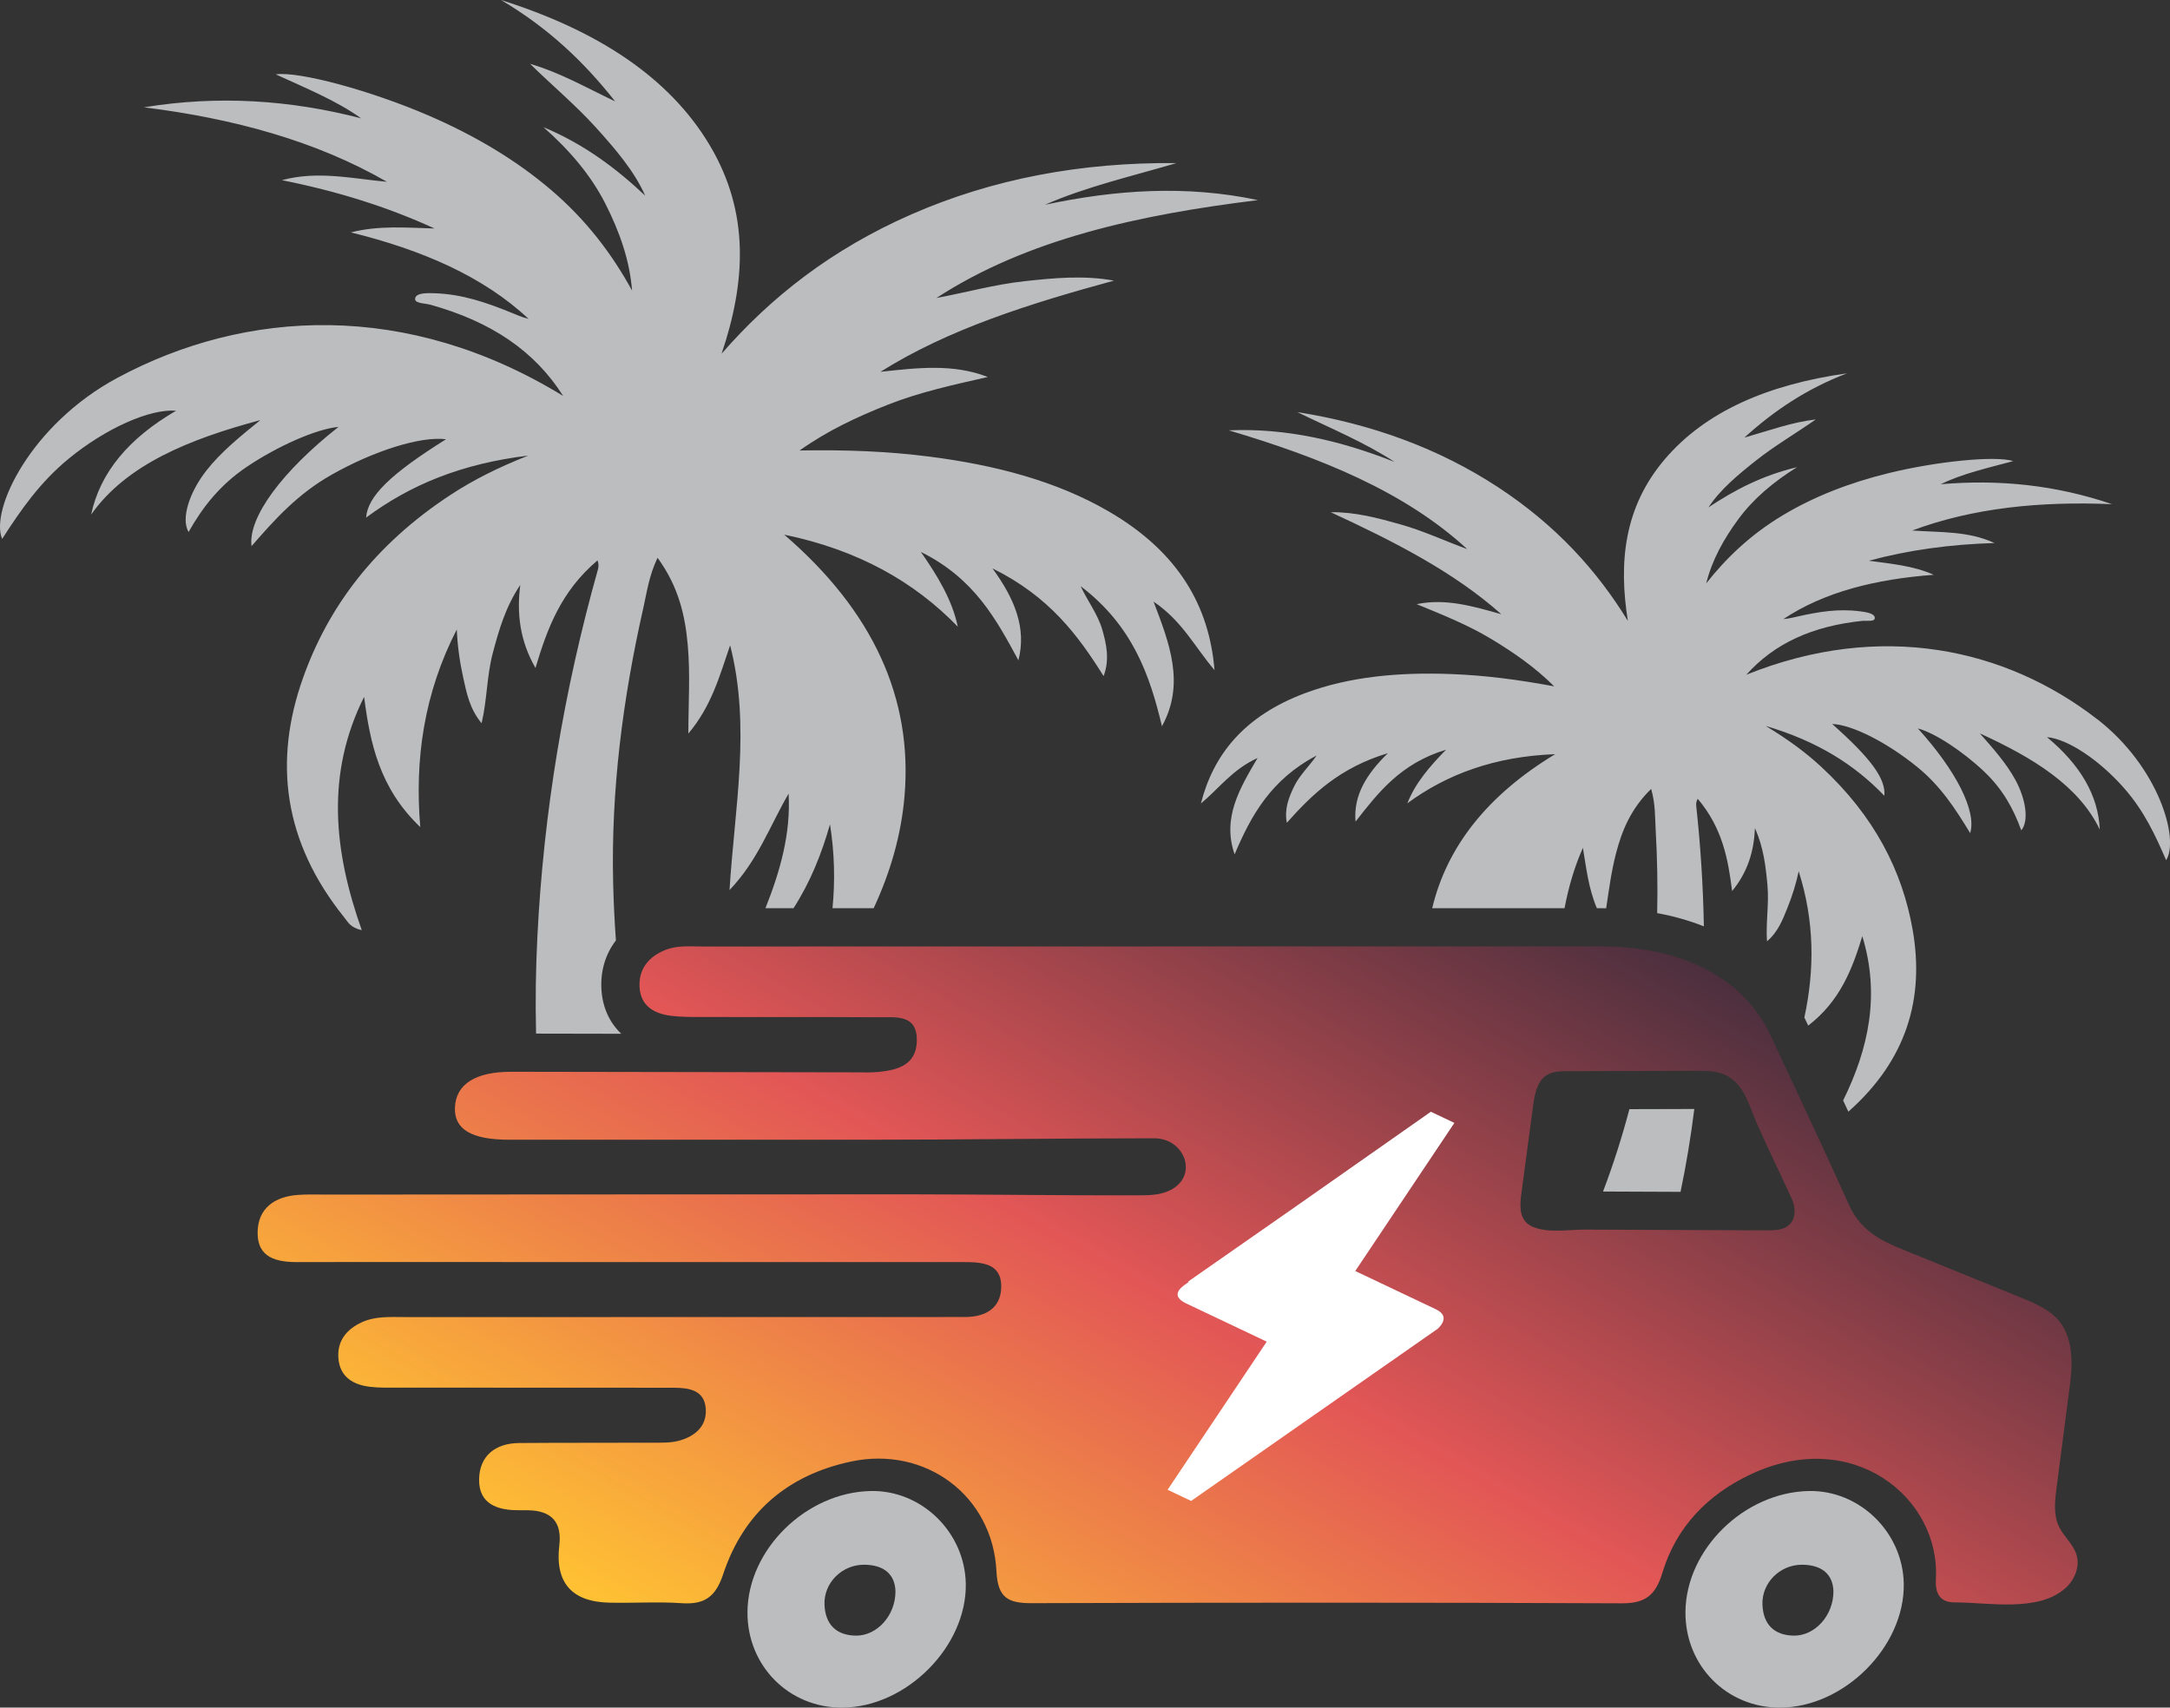
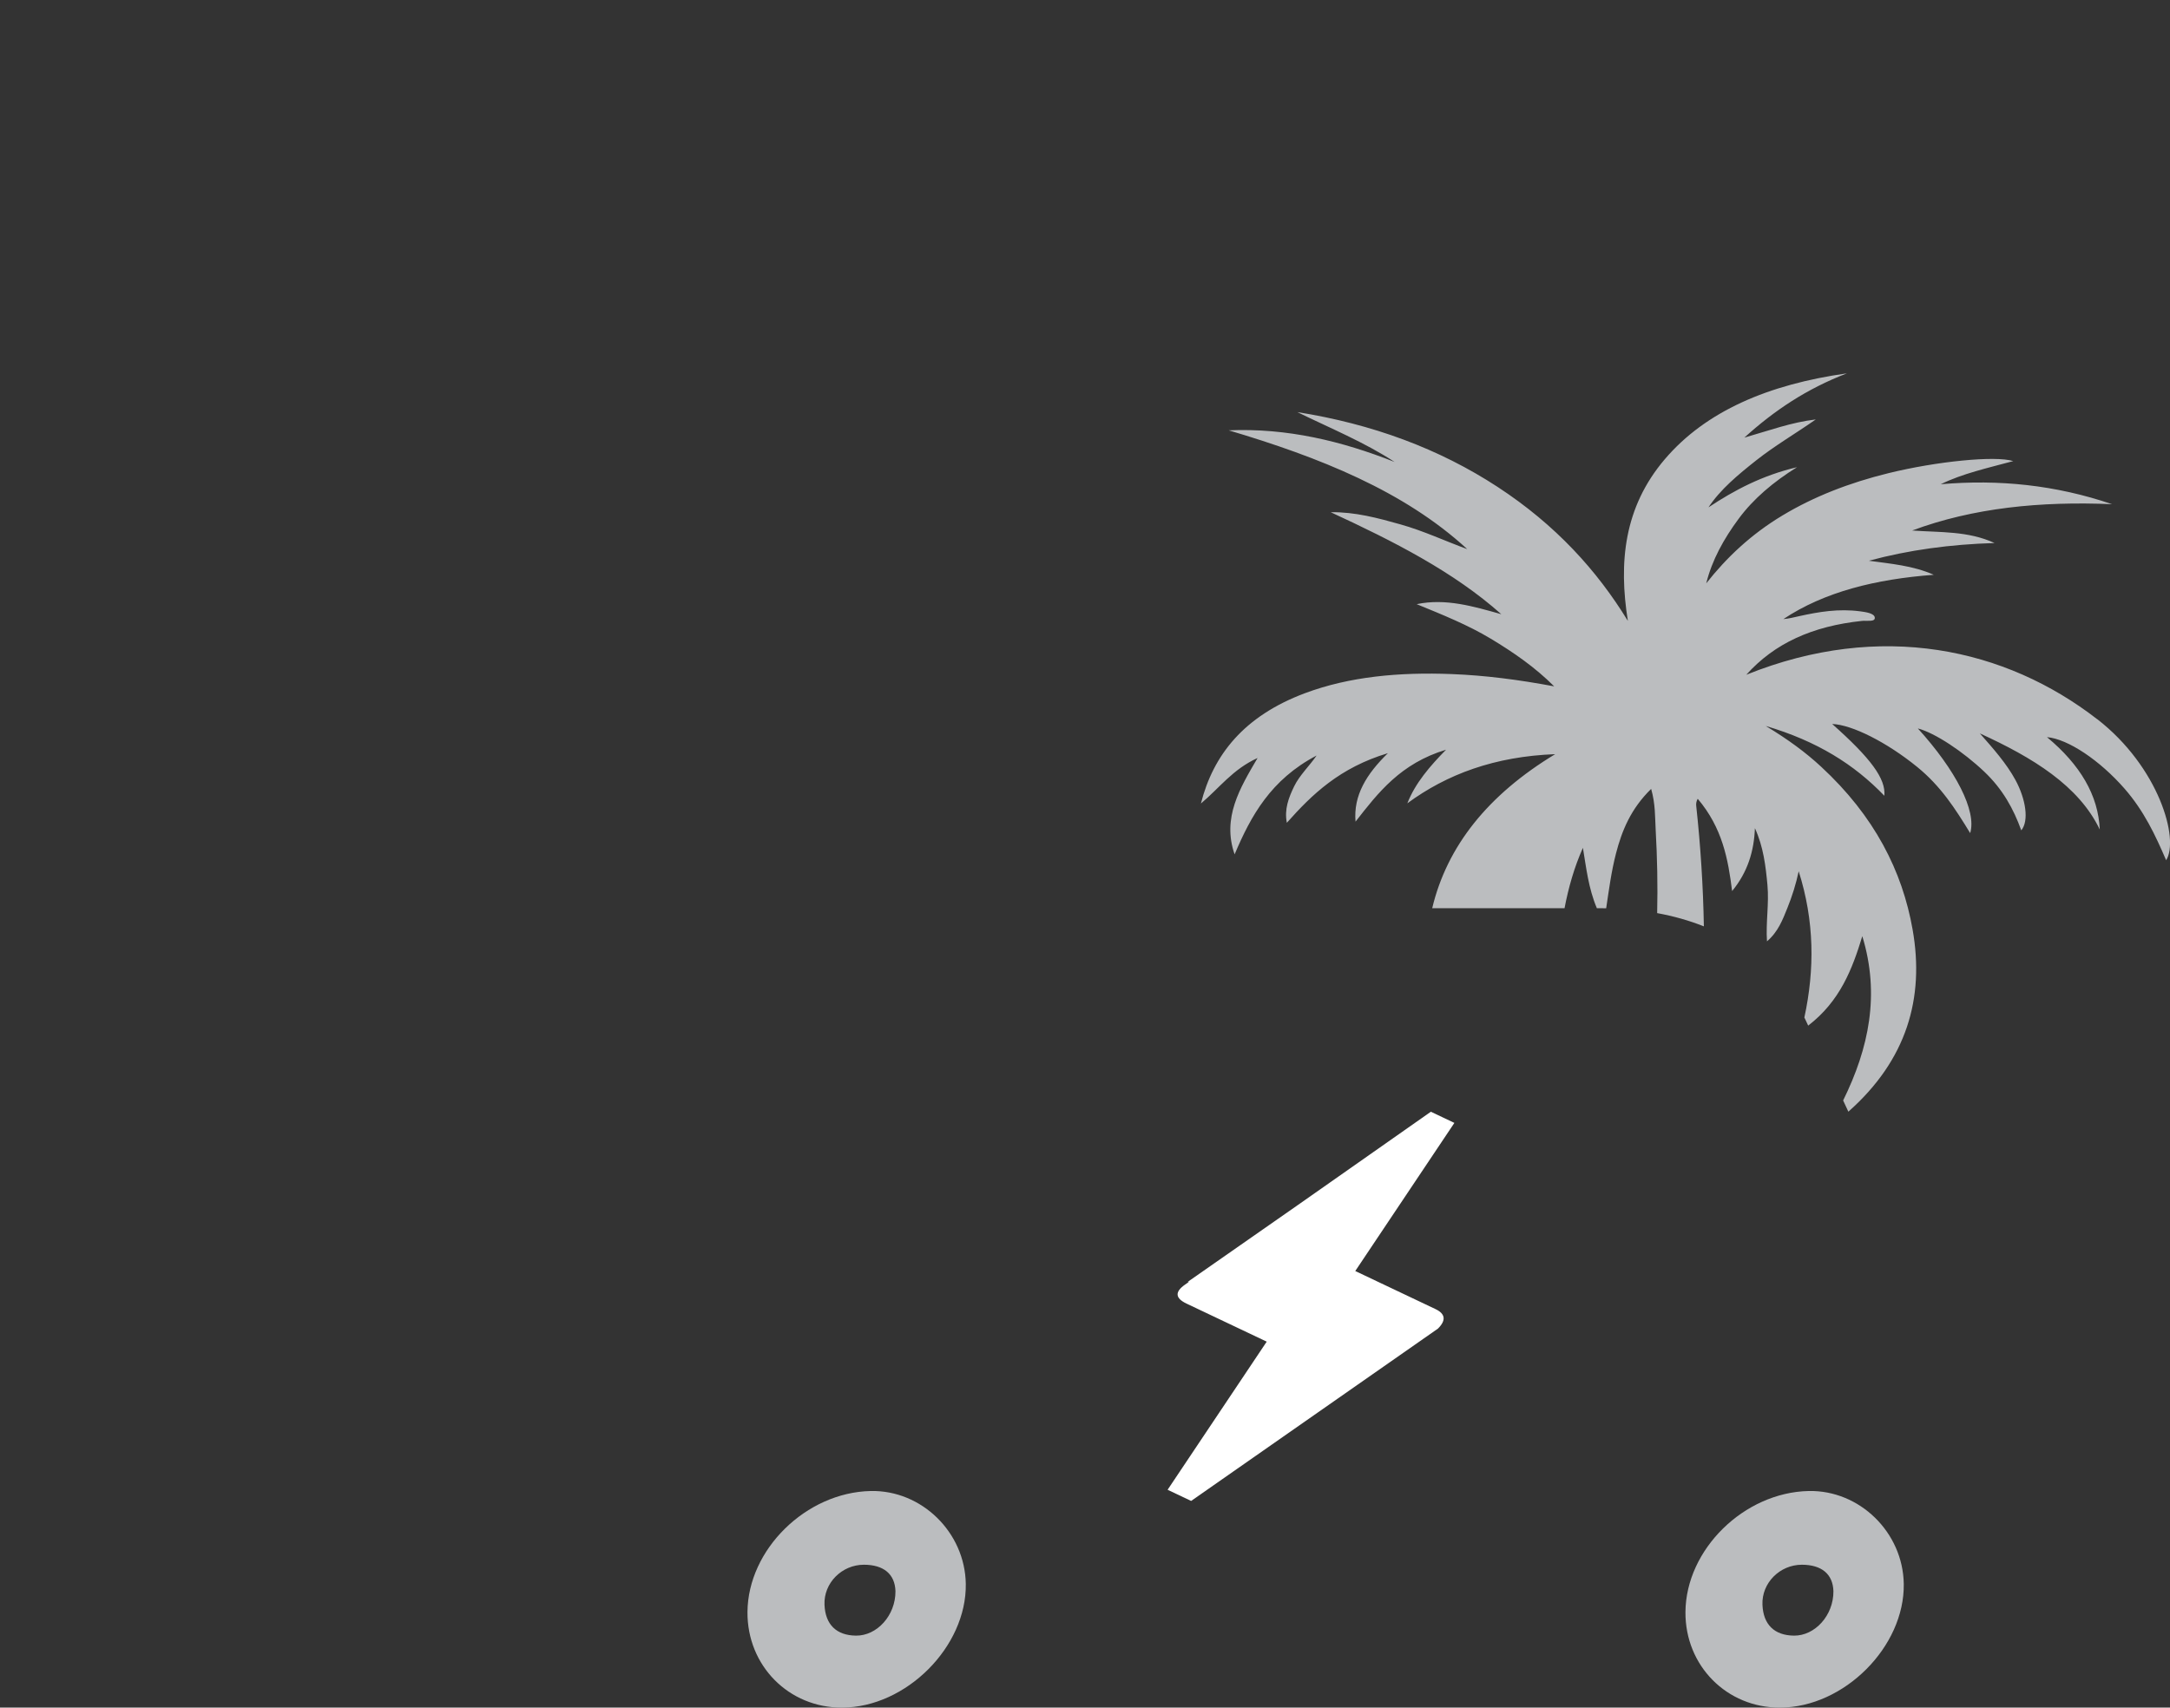
<svg xmlns="http://www.w3.org/2000/svg" id="Layer_1" data-name="Layer 1" viewBox="0 0 1344.72 1058.33">
  <rect x="0" y="0" width="1344.72" height="1058.33" fill="#333333" stroke="none" />
  <defs>
    <style>
      .cls-1 {
        fill: url(#Tropical_Sunset);
      }

      .cls-1, .cls-2, .cls-3 {
        stroke-width: 0px;
      }

      .cls-2 {
        fill: #bbbdbf;
      }

      .cls-3 {
        fill: #fff;
      }
    </style>
    <linearGradient id="Tropical_Sunset" data-name="Tropical Sunset" x1="578.76" y1="1116.1" x2="921.6" y2="522.28" gradientUnits="userSpaceOnUse">
      <stop offset="0" stop-color="#ffc233" />
      <stop offset=".5" stop-color="#e25656" />
      <stop offset="1" stop-color="#4c2f3e" />
    </linearGradient>
  </defs>
  <g id="jKJYYn">
    <g>
-       <path class="cls-1" d="M715.1,586.54c92.03,0,184.06,0,276.1,0,21.75,0,42.87,3.15,62.72,12.54,19.62,9.28,34.4,23.52,43.61,43.29,16.14,34.66,32.51,69.22,48.14,104.11,8.71,19.44,24.75,24.35,43.22,31.87,21,8.56,41.99,17.11,62.99,25.67,7,2.85,14.11,5.77,19.98,10.54,12.89,10.49,12.83,28.49,10.88,43.47-2.79,21.34-5.55,42.69-8.32,64.03-1.05,8.08-2.02,16.68,1.47,24.04,2.97,6.25,8.92,10.93,10.91,17.56,2.24,7.43-1.27,15.73-7.12,20.84-17.04,14.89-47.85,8.56-68.47,8.61-9.72.03-12.03-6.48-11.57-14.47,2.88-50.43-51.63-94.76-114.96-64.79-26.56,12.57-45.96,32.55-54.53,60.95-4.11,13.63-10.33,18.95-25.07,18.89-121.91-.55-243.83-.48-365.74-.09-14.58.05-21.03-3.26-21.84-19.67-2.3-47.02-43.99-77.87-90.04-68.12-39.47,8.36-66.68,31.67-79.33,69.87-4.66,14.07-11.59,18.91-25.74,17.93-14.87-1.03-29.87.03-44.8-.32-23.45-.54-33.73-12.55-30.99-35.58q2.55-21.39-19.4-21.69c-1.79-.02-3.59-.05-5.38-.03-13.36.16-25.13-3.72-24.93-19.08.19-14.63,10.08-22.45,24.87-22.57,27.49-.22,54.98-.07,82.47-.2,5.36-.02,10.91.2,16.02-1.1,10.11-2.56,17.9-8.94,17.11-19.97-.83-11.57-10.46-12.99-20.04-12.99-56.77,0-113.55-.02-170.32-.07-5.97,0-12,.2-17.9-.53-10.4-1.28-18.47-6.21-19.39-17.62-.87-10.79,5.05-18.05,14.61-22.41,8.46-3.85,17.54-3.16,26.48-3.16,109.96-.02,219.92-.01,329.88-.01,5.38,0,10.76-.16,16.13-.04,13.13.31,23.45-4.91,23.65-18.65.22-14.81-12.19-15.37-23.42-15.38-108.17-.02-216.34-.02-324.5-.03-29.28,0-58.57-.09-87.85.04-13.16.06-25.27-2.55-25.05-18.5.2-14.81,10.43-22.02,24.74-23.13,5.94-.46,11.95-.23,17.92-.23,120.85,0,241.7-.21,362.54-.15,46.84.02,93.62.76,140.45.62,6.03-.02,12.23-.07,17.84-2.28,20.44-8.07,11.82-33.24-8.09-33.07-59.44,0-118.96.89-178.35.89-61.4-.03-122.81,0-184.21,0-12.28,0-24.56,0-36.84,0-23.53,0-34.28-6.46-33.72-19.97.61-14.54,12.79-22.19,35.04-22.15,71.11.14,142.23.25,213.34.35,4.78,0,9.6.23,14.33-.26,12.03-1.24,23.3-4.57,23.52-19.32.25-16.46-12.78-14.5-23.28-14.56-37.05-.22-74.1-.08-111.16-.15-5.97-.01-11.98-.02-17.89-.75-10.39-1.28-18.72-6.06-19.48-17.48-.76-11.39,5.49-19.13,16.01-23.34,7.46-2.98,15.32-2.12,23.05-2.13,93.23-.05,186.46-.03,279.68-.04ZM1028.2,762.26c22.16.09,44.32.18,66.48.27,3.82.02,7.77,0,11.25-1.57,7.1-3.2,7.28-11.63,4.46-17.85-7.15-15.72-14.86-31.32-21.79-47.09-4.94-11.23-7.81-25.07-20.52-30.28-5.11-2.09-10.8-2.11-16.32-2.09-26.77.07-53.53.15-80.3.22-4.42.01-9.1.09-12.86,2.42-6.06,3.74-7.57,11.72-8.52,18.77-2.46,18.42-4.92,36.84-7.39,55.26-1.01,7.56-1.24,16.27,6.9,19.91,9.35,4.19,22.58,1.8,32.59,1.84,12.29.05,24.59.1,36.88.15,3.04.01,6.09.02,9.13.04Z" />
      <path class="cls-2" d="M521.88,1058.33c-33.09.12-58.91-25.96-58.68-59.25.28-38.76,36.28-74.14,76.34-75,31.55-.68,58.46,25.6,58.95,57.57.59,38.94-36.96,76.53-76.61,76.67ZM554.91,986.14c-.34-10.55-7.28-16.36-19.57-16.37-13.64,0-24.95,11.31-24.41,24.78.49,12.28,7.37,19.02,19.49,19.16,12.94.16,24.59-12.42,24.49-27.57Z" />
      <path class="cls-2" d="M1103.13,1058.33c-33.09.12-58.91-25.96-58.68-59.25.28-38.76,36.28-74.14,76.34-75,31.55-.68,58.46,25.6,58.95,57.57.59,38.94-36.96,76.53-76.61,76.67ZM1136.15,986.14c-.34-10.55-7.28-16.36-19.57-16.37-13.64,0-24.95,11.31-24.41,24.78.49,12.28,7.37,19.02,19.49,19.16,12.94.16,24.59-12.42,24.49-27.57Z" />
    </g>
  </g>
-   <path class="cls-2" d="M152.96,289.31c18.85-12.7,43.09-23.52,56.81-24.73-34.71,27.32-56.2,56.05-53.89,73.9,14.57-16.81,28.68-32.37,49.45-44.17,26.36-14.97,55.56-24.11,71.05-22.07-34.02,21.32-48.55,35.19-49.52,48.57,27.35-20.33,59.05-33.42,100.48-38.45-19.09,7.55-34.18,15.21-47.96,24.23-47.61,31.18-76.13,69.98-91.64,113.67-18.32,51.6-12.17,101.44,25.65,148.41,2.21,2.75,3.67,6.24,10.8,7.82-17.39-48.98-22.41-96.85,1.44-144.59,3.71,28.56,9.45,56.56,34.81,80.7-3.56-42.03,2.29-82.92,22.63-122.48.42,10.08,1.8,19.99,3.97,29.8,2.13,9.63,3.99,19.42,11.4,28.31,3.46-14.51,3.15-29.17,6.95-43.53,3.82-14.43,7.96-28.71,17.01-42.15-2.27,17.62-.23,34.69,9.43,51.43,7.18-23.99,15.61-47.37,38.46-66.68.74,2.01.74,3.86.24,5.64-21.15,75.08-33.67,150.89-37.51,227.33-1.01,20.13-1.32,40.25-.82,60.33,17.66.03,35.28.07,52.79.1-7.32-6.98-11.54-16.27-12.26-27.09-.78-11.68,2.42-22.26,8.95-30.79-.87-11.86-1.44-23.77-1.72-35.72-1.35-57.11,5.94-113.91,18.7-170.33,2.23-9.88,3.52-19.98,8.82-31.07,13.18,18.06,17.14,36.15,18.73,54.28,1.6,18.16.35,36.44.35,54.66,14.52-17.2,19.44-36.06,25.89-54.7,12.99,50.55,2.73,101.06-.37,151.68,17.69-18.5,24.92-39.73,36.6-59.73,1.42,24.53-5.16,47.94-14.36,71,5.8,0,11.6,0,17.4,0,10.33-16.02,17.32-33.39,22.61-51.98,2.85,17.83,3.2,35.08,1.56,51.98,8.51,0,17.02,0,25.51,0,10.4-22.36,17.11-45.52,19.14-69.66,5.09-60.56-19.57-114.56-74.57-161.87,46.17,9.55,80.83,29.43,107.57,57.05-3.48-16.63-12.61-31.6-22.9-46.36,33.33,16.55,46.73,41.88,60.46,67.19,5.13-19.98-2.28-38.08-16.08-56.98,35.36,17.49,53.07,41.58,68.87,66.76,3.81-10.13,1.86-19.61-.92-29.09-2.73-9.29-9.15-17.67-13.3-26.63,32.2,24.48,42.85,55.13,50.38,86.81,14.56-26.48,4.49-51.79-5.21-77.25,17.78,11.97,25.57,28.17,37.78,42.44-3.2-39.13-21.85-73.02-65.84-98.5-32.28-18.7-70.07-28.58-110.7-33.79-25.89-3.32-52.09-4.33-80.57-3.81,17.28-12.28,35.65-20.88,55.02-28.51,19.32-7.61,40.37-12.25,61.63-17.03-21.58-8.44-43.93-5.65-66.54-3.22,42.2-26.55,92.62-42.31,144.71-56.52-18.81-3.41-37.09-1.64-55.44.36-18.74,2.04-36.3,7.02-54.57,10.4,56.2-36.6,125.7-51.61,199.22-60.66-44.58-9.46-88.36-6.4-131.96,2.88,25.64-11.27,54.06-17.7,81.45-25.83-59.29-.55-114.01,9.81-164.1,31.73-49.66,21.73-87.37,51.5-117.74,86.39,14.75-43.83,17.79-87.09-7.5-129.39C414.38,47.44,369.53,18.66,310.46,0c29.01,17.15,51.13,37.98,70.74,62.84-18.72-8.91-34.1-17.84-52.72-23.28,13.47,13.24,28.24,25.59,40.55,39.19,12.18,13.46,23.93,27.07,30.78,42.49-17.7-16.62-37.34-31.63-63.05-42.45,16.38,14.44,29.52,30.02,38.31,47.32,8.87,17.45,15.19,35.3,16.6,53.98-12.32-22.53-28.18-43.56-50.01-62.24-21.63-18.5-47.23-33.81-76.24-46.32-35.42-15.28-79.9-27.45-94.55-25.45,18.85,8.67,37.64,16.27,52.9,27.25-44.03-11.42-88.63-14.34-134.61-6.82,55.68,6.94,106.65,20.83,150.63,46.18-21.72-2.03-43.07-7.02-65.1-1.02,33.77,6.7,65.28,16.47,94.57,29.94-17.4-.5-34.62-2-51.85,2.42,44.1,10.86,82.09,27.28,110.16,53.62-4.34-1.09-8.1-2.81-11.98-4.38-14.4-5.8-29.21-10.95-46.2-11.53-4.39-.15-11.1-.36-12.06,2.88-1.05,3.54,5.86,3.25,9.39,4.24,37.53,10.47,64.5,28.52,82.24,56.52-96.73-59.25-196.61-54-276.24-11.19C19,263.06-6.29,316.14,1.33,334c11.61-18,23.45-35.14,41.34-49.8,22.53-18.45,49.88-30.96,66.46-29.65-29.19,16.97-47.09,38.17-52.66,64.38,21.92-31.13,61.05-46.81,104.88-58.57-12.29,9.94-24.46,19.77-33.48,31.31-10.5,13.43-15.86,29.71-11.02,38.07,8.76-15.56,19.54-29.26,36.11-40.43Z" />
  <g>
-     <path class="cls-2" d="M1041.41,738.67c3.57-16.97,6.38-34.1,8.53-51.36l-40.22.11c-4.57,17.31-9.99,34.34-16.34,51.05l48.03.2Z" />
    <path class="cls-2" d="M1299.61,445.75c-56.64-43.94-134.04-61.17-217.46-27.56,17.55-19.56,41.01-30.13,71.73-33.38,2.89-.31,8.26.83,7.9-2.08-.33-2.66-5.6-3.38-9.05-3.84-13.36-1.78-25.61.3-37.64,2.95-3.24.71-6.41,1.57-9.95,1.85,25.42-16.91,57.27-24.76,93.19-27.45-12.89-5.72-26.55-6.81-40.22-8.71,24.68-6.68,50.59-10.18,77.88-10.98-16.44-7.59-33.79-6.49-51.04-7.76,37.72-14.04,79.4-18.2,123.85-16.31-34.97-11.92-70.23-15.5-106.15-12.36,13.37-6.58,29.07-10.05,44.94-14.35-11.19-3.49-47.57.18-77.27,7.47-24.33,5.97-46.36,14.57-65.7,26.2-19.53,11.73-34.68,26.1-47.28,42.09,3.56-14.42,10.85-27.54,20.08-40.02,9.15-12.37,21.47-22.82,36.18-31.96-21.52,5.08-38.86,14.24-54.88,24.9,7.38-11.16,18.36-20.25,29.65-29.18,11.41-9.02,24.58-16.73,36.85-25.31-15.28,1.81-28.47,6.76-44.28,11.27,18.6-16.86,38.63-30.25,63.57-39.84-48.64,6.83-87.5,23.44-112.87,53.24-25.33,29.76-28.65,63.98-22.87,100.19-19.15-31.28-44.73-59.51-80.7-83.03-36.29-23.73-77.71-39.01-124.14-46.38,20.35,9.96,41.73,18.72,60.29,30.9-32.88-12.99-66.71-21.13-102.8-19.6,56.3,16.74,108.67,37.61,147.8,73.61-13.84-5.05-26.91-11.25-41.3-15.3-14.09-3.97-28.15-7.77-43.3-7.57,38.86,17.96,76.21,36.91,105.72,63.22-17.36-4.87-34.47-9.99-52.45-6.23,16,6.54,31.85,12.93,45.95,21.42,14.14,8.51,27.37,17.65,39.27,29.52-22.2-4.15-42.81-6.81-63.49-7.61-32.46-1.26-63.3,1.5-91,11.87-37.74,14.14-56.78,38.19-64.43,68.36,11.42-9.55,19.65-21.2,35.12-28.22-10.93,18.64-22.14,37.1-14.23,59.72,10.06-23.78,22.41-46.35,50.81-61.25-4.42,6.46-10.55,12.17-13.9,19.07-3.42,7.04-6.19,14.2-4.55,22.62,15.66-17.61,32.68-34.12,62.63-43.15-13.27,12.96-21.44,26.14-20.06,42.44,14.06-17.99,27.86-36.04,56.1-44.59-9.99,10.19-19.09,20.69-24,33.24,24.54-18.08,54.25-29.07,91.61-30.47-41.73,25.23-67.04,57.1-76.2,95.47,27.34,0,54.68,0,82.01,0,2.43-12.7,5.95-25.22,11.38-37.43,2.1,12.5,3.4,24.97,8.65,37.43h1.68c1.38,0,2.73.02,4.09.04,1.7-11.4,3.2-22.85,6.09-34,3.63-13.97,9.1-27.59,21.78-39.98,2.69,9.37,2.36,17.44,2.81,25.45.96,17.24,1.32,34.43.92,51.53,10.22,1.87,19.84,4.59,28.94,8.21-.45-24.8-2.03-49.7-4.74-74.69-.16-1.46.08-2.9.93-4.38,15.33,18.1,18.85,37.5,21.31,57.19,9.75-11.82,13.59-24.9,14.13-38.98,5.31,11.7,6.67,23.41,7.76,35.2,1.09,11.73-1.08,23.15-.28,34.95,6.96-5.98,9.7-13.39,12.63-20.64,2.98-7.38,5.36-14.95,7.02-22.78,9.81,30.8,9.95,60.87,3.51,90.62.28.58.56,1.15.83,1.73.51,1.1,1.03,2.2,1.54,3.3,19.76-15.19,27.31-35.01,33.54-55.43,11.07,36.19,4.06,69.43-11.88,101.81,1.08,2.32,2.16,4.64,3.24,6.96.08-.08.16-.15.25-.23,35.74-31.76,47.1-69.92,39.56-112.67-6.38-36.2-23.58-70.29-56.71-100.92-9.59-8.87-20.38-16.84-34.31-25.25,31.74,9.38,54.8,23.78,73.51,43.27,1.01-10.59-8.53-23.35-32.33-44.49,12.38.45,34,11.43,52.65,26.6,14.69,11.95,23.68,25.98,32.86,41.03,4.15-13.66-8.88-38.94-32.42-64.87,10.57,2.75,28.1,14.4,41.17,26.81,11.49,10.91,18.11,23.04,22.92,36.36,4.89-5.91,2.83-19.34-3.61-31.22-5.54-10.2-13.76-19.49-22.06-28.88,32.73,14.96,61.27,32.35,74.31,59.58-.91-21.23-12.12-40.15-32.72-57.26,13.14,1.16,32.88,14.53,48.07,31.92,12.07,13.82,19.07,28.77,25.78,44.37,8.31-12.97-4.49-57.79-42.7-87.43Z" />
  </g>
  <path class="cls-3" d="M738.13,930.23l-14.58-6.92,61.42-91.8-49.69-23.58c-7.07-3.35-7.37-7.28-.9-11.79,2.37-1.58,2.91-2.14,1.61-1.67,41.18-28.62,91.41-63.77,150.69-105.45l14.58,6.92-61.42,91.8,49.69,23.58c6.18,2.93,6.7,6.97,1.56,12.1l-152.96,106.81Z" />
</svg>